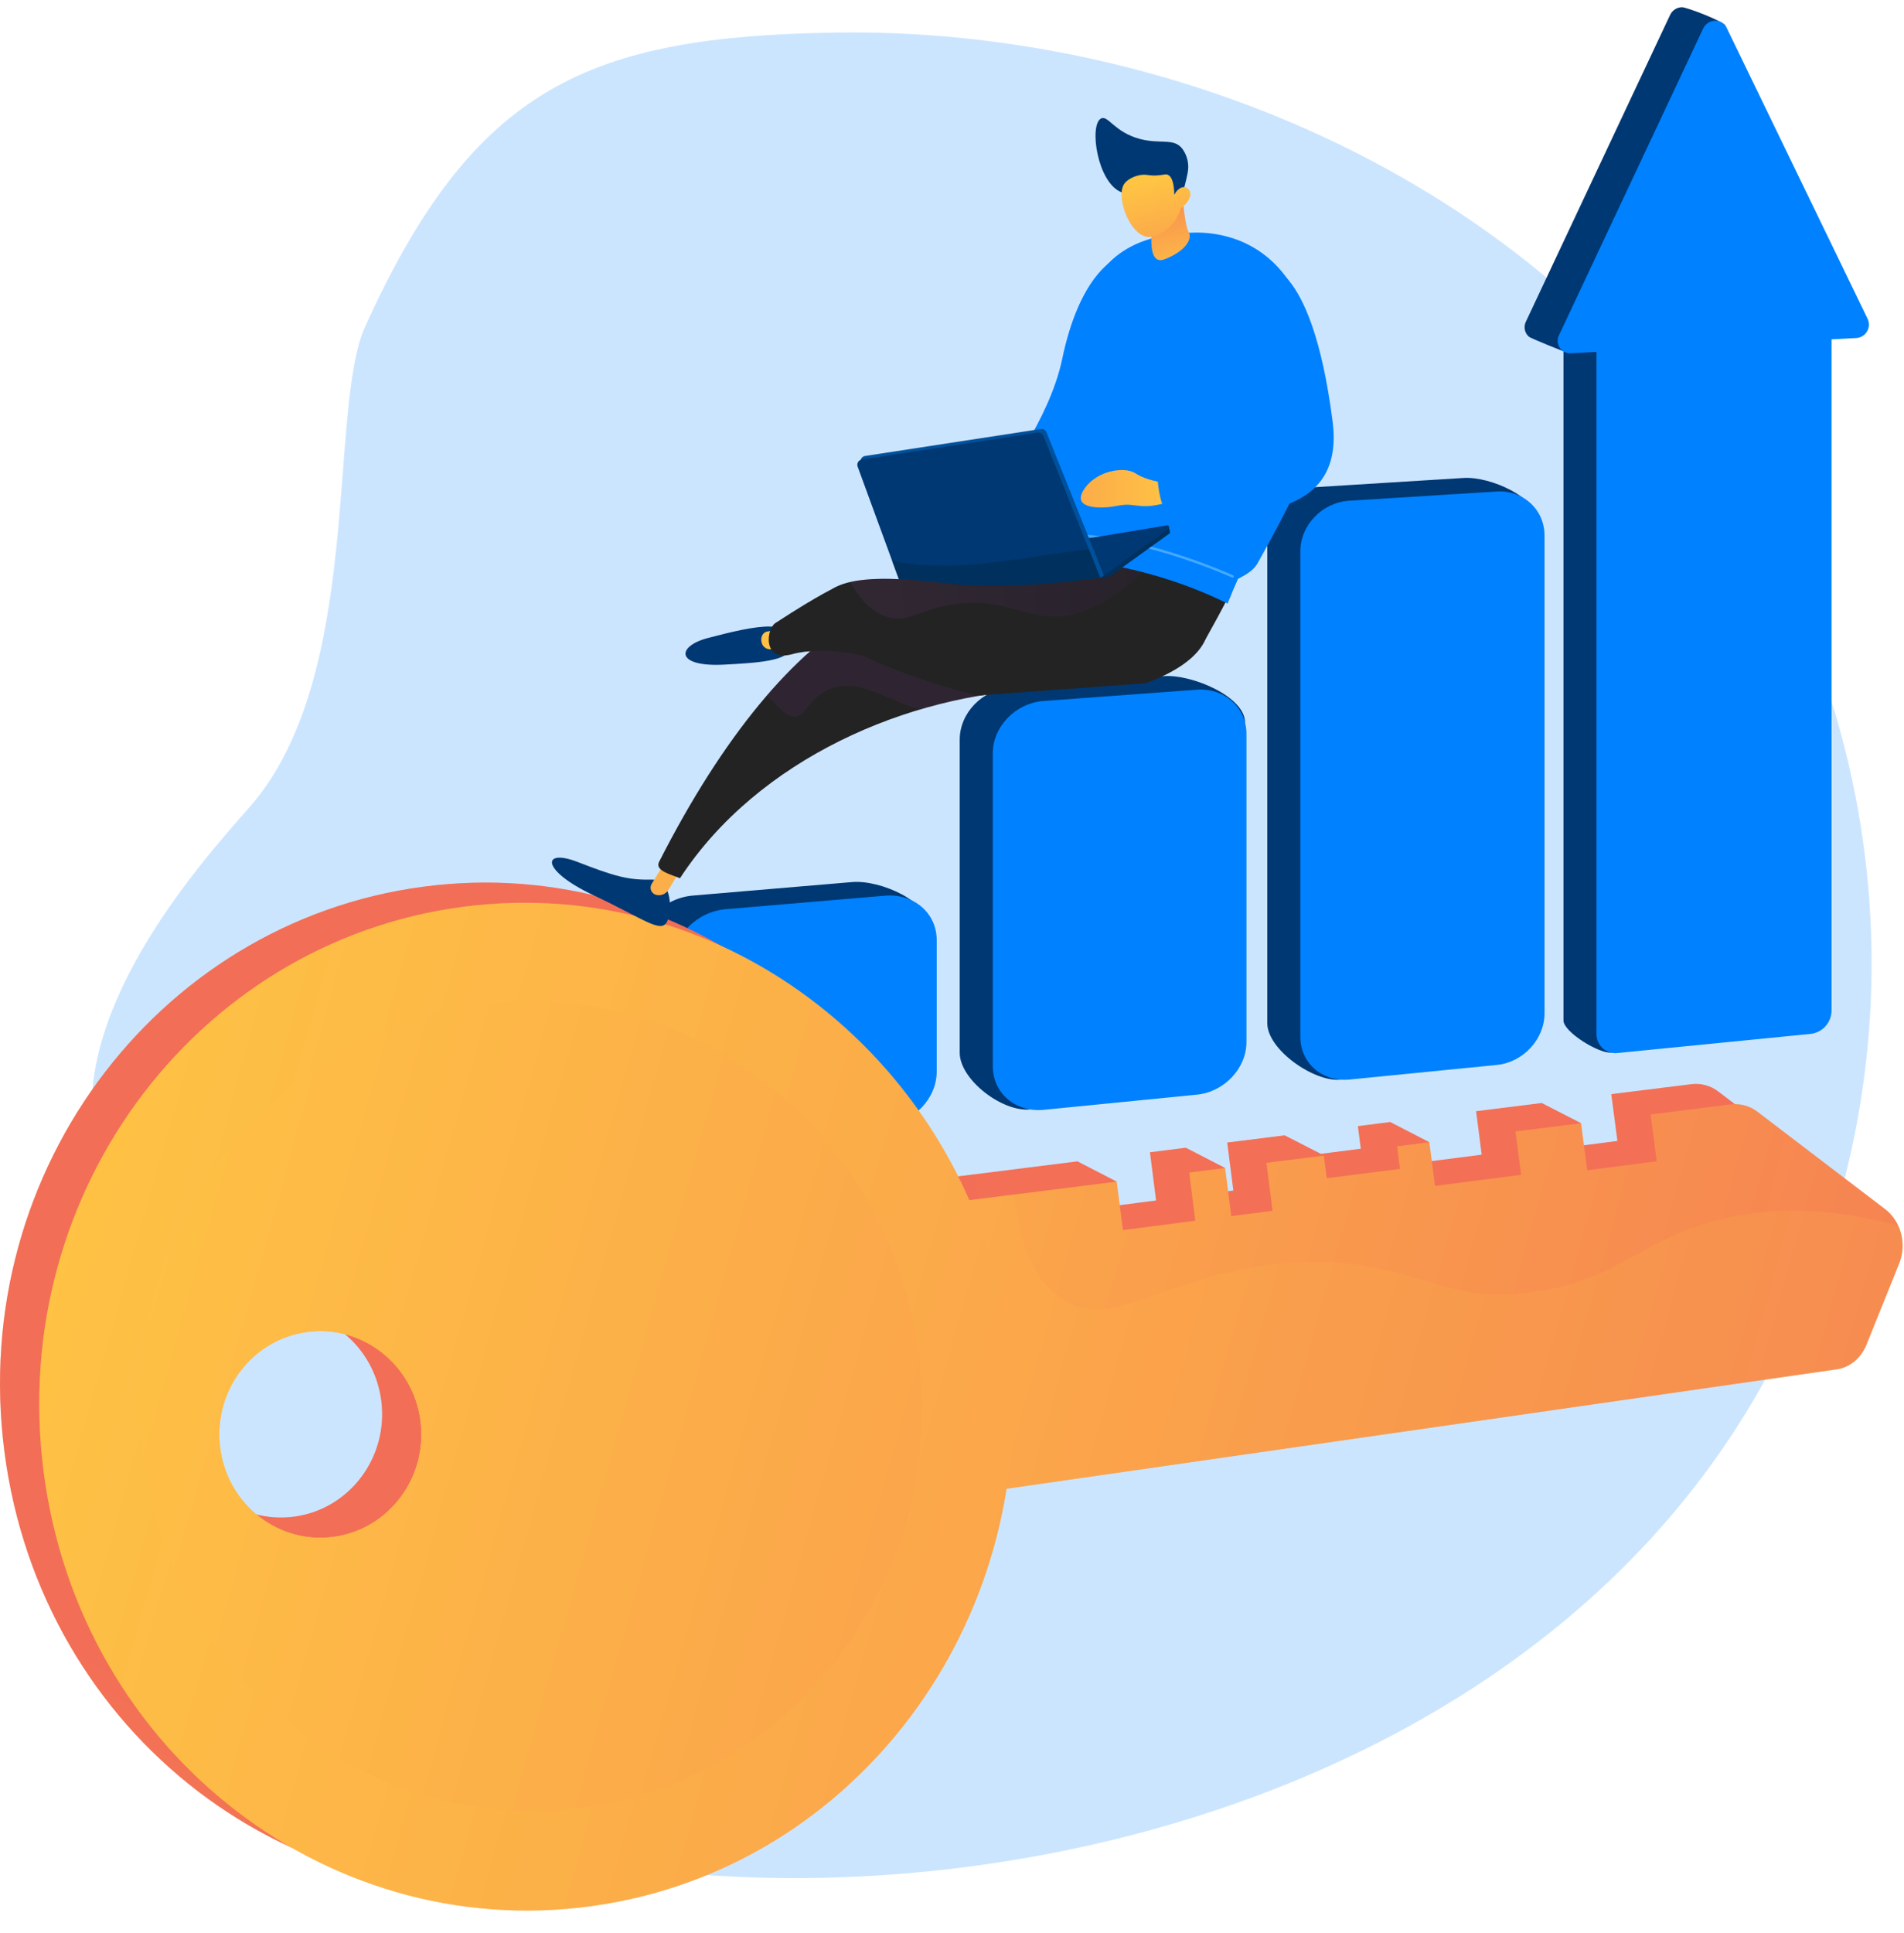
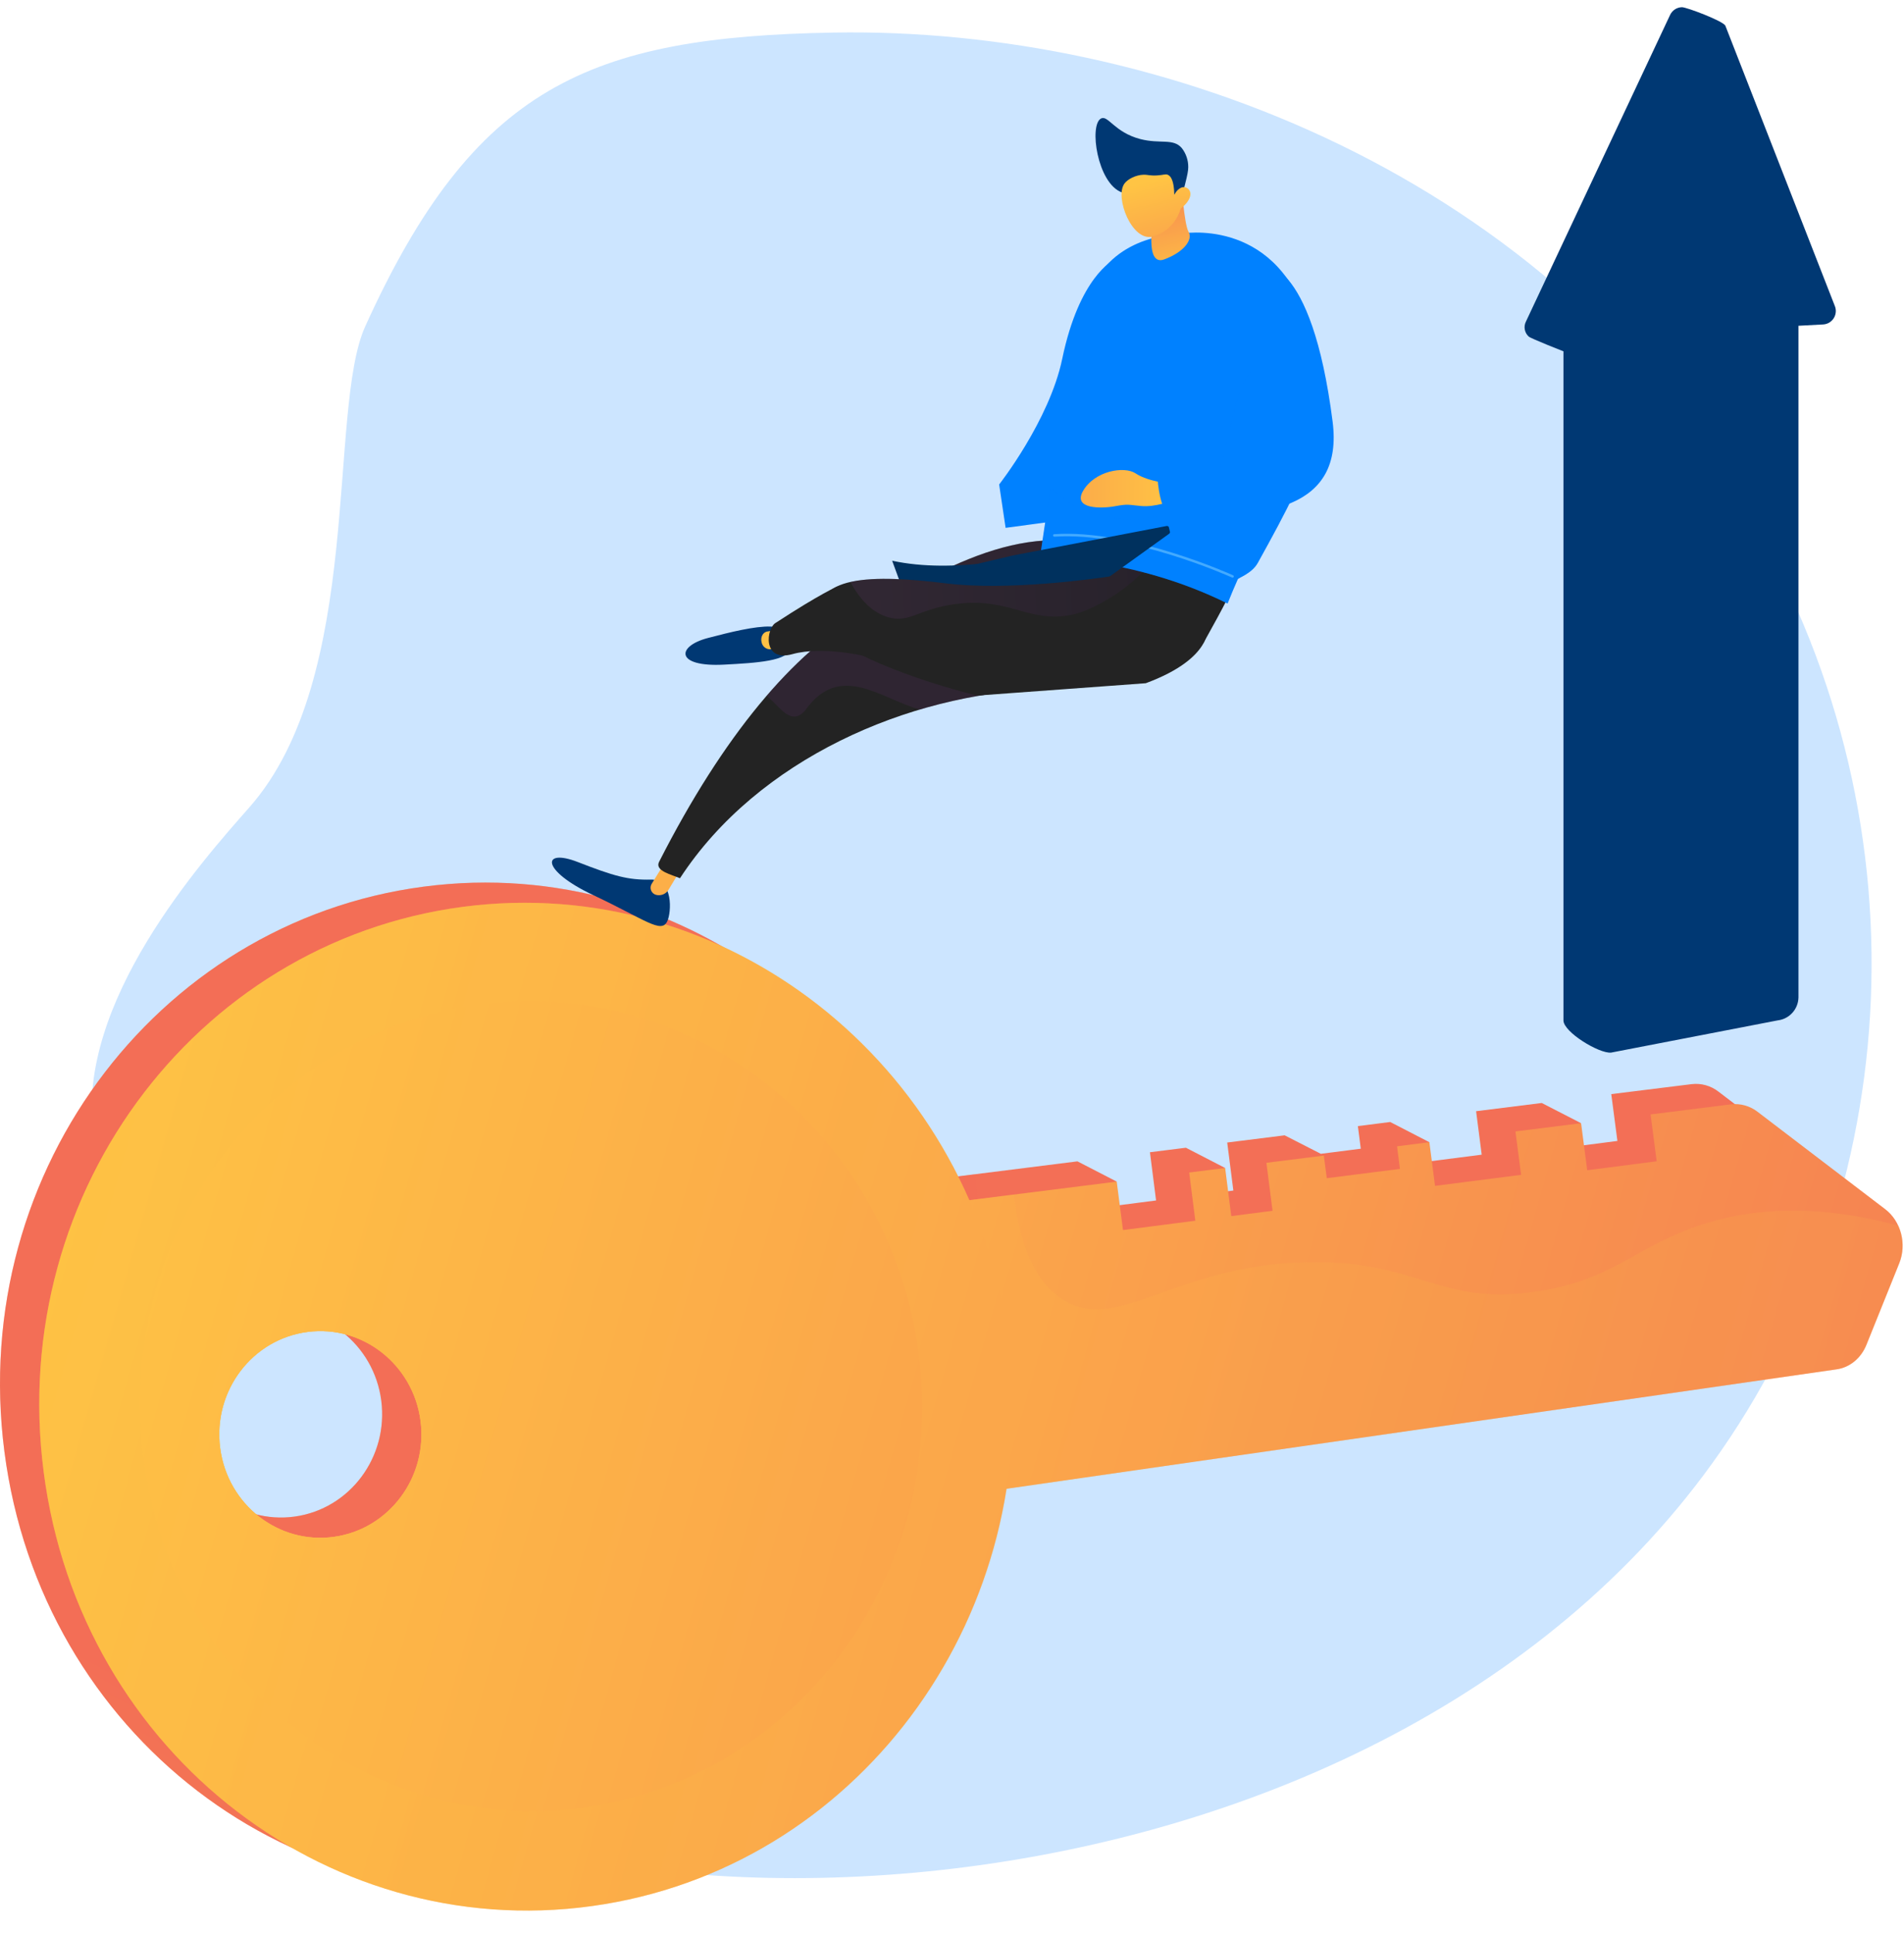
<svg xmlns="http://www.w3.org/2000/svg" width="201" height="204" viewBox="0 0 201 204">
  <defs>
    <linearGradient id="prefix__a" x1="13.27%" x2="36.381%" y1="79.714%" y2="59.856%">
      <stop offset="0%" stop-color="#FFC444" />
      <stop offset="100%" stop-color="#F36F56" />
    </linearGradient>
    <linearGradient id="prefix__b" x1="-149.996%" x2="-114.894%" y1="72.39%" y2="6.885%">
      <stop offset="0%" stop-color="#FFC444" />
      <stop offset="100%" stop-color="#F36F56" />
    </linearGradient>
    <linearGradient id="prefix__c" x1="-68.561%" x2="-48.924%" y1="61.752%" y2="42.607%">
      <stop offset="0%" stop-color="#FFC444" />
      <stop offset="100%" stop-color="#F36F56" />
    </linearGradient>
    <linearGradient id="prefix__d" x1="-43.581%" x2="142.185%" y1="40.642%" y2="58.435%">
      <stop offset="0%" stop-color="#FFC444" />
      <stop offset="100%" stop-color="#F36F56" />
    </linearGradient>
    <linearGradient id="prefix__e" x1="1.883%" x2="238.015%" y1="34.195%" y2="102.817%">
      <stop offset="0%" stop-color="#FFC444" />
      <stop offset="100%" stop-color="#F36F56" />
    </linearGradient>
    <linearGradient id="prefix__f" x1="-3.841%" x2="235.847%" y1="44.238%" y2="80.63%">
      <stop offset="0%" stop-color="#FFC444" />
      <stop offset="100%" stop-color="#F36F56" />
    </linearGradient>
    <linearGradient id="prefix__g" x1="-9.839%" x2="283.864%" y1="30.329%" y2="115.697%">
      <stop offset="0%" stop-color="#FFC444" />
      <stop offset="100%" stop-color="#F36F56" />
    </linearGradient>
    <linearGradient id="prefix__h" x1="270.599%" x2="-703.827%" y1="-790.417%" y2="2659.07%">
      <stop offset="0%" stop-color="#FFC444" />
      <stop offset="100%" stop-color="#F36F56" />
    </linearGradient>
    <linearGradient id="prefix__i" x1="105.389%" x2="-241.892%" y1="47.323%" y2="44.922%">
      <stop offset="0%" stop-color="#FFC444" />
      <stop offset="100%" stop-color="#F36F56" />
    </linearGradient>
    <linearGradient id="prefix__j" x1="58.927%" x2="37.397%" y1="119.208%" y2="-35.201%">
      <stop offset="0%" stop-color="#FFC444" />
      <stop offset="100%" stop-color="#F36F56" />
    </linearGradient>
    <linearGradient id="prefix__k" x1="44.037%" x2="116.298%" y1="11.167%" y2="264.565%">
      <stop offset="0%" stop-color="#FFC444" />
      <stop offset="100%" stop-color="#F36F56" />
    </linearGradient>
    <linearGradient id="prefix__l" x1="164.217%" x2="-3531.929%" y1="-223.37%" y2="6907.066%">
      <stop offset="0%" stop-color="#FFC444" />
      <stop offset="100%" stop-color="#F36F56" />
    </linearGradient>
    <linearGradient id="prefix__m" x1="123.74%" x2=".795%" y1="49.262%" y2="49.957%">
      <stop offset="0%" stop-color="#311944" />
      <stop offset="100%" stop-color="#6B3976" />
    </linearGradient>
  </defs>
  <g fill="none">
    <path fill="#0081FF" d="M87.99 2.676c-25.807.458-37.936 5.656-49.433 31.002-4.013 8.852-.1 36.994-12.227 50.748-5.048 5.727-18.339 20.602-16.481 34.439 3.864 28.748 6.494 48.314 16.45 59.706 24.946 28.54 115.058 27.72 153.54-23.671 20.99-28.03 24.22-67.915 5.024-100.875-21.13-36.287-62.317-51.963-96.874-51.349z" opacity=".2" transform="translate(0 .761)" />
    <g>
      <g fill="#003873">
-         <path d="M23.361 119.958l-15.857 3.07c-3.208.32-7.457-3.148-7.457-6.094v-5.638c0-2.945 2.609-5.565 5.826-5.856l17.497-1.57c3.133-.282 5.666 1.84 5.666 4.734v5.541c-.009 2.904-2.542 5.502-5.675 5.813zM57.586 116.572l-15.252 2.967c-3.083.306-7.15-3.09-7.15-5.975V99.442c0-2.887 2.507-5.437 5.59-5.7l16.812-1.425c3.02-.253 8.263 2.085 8.263 4.926l-2.818 13.65c0 2.838-2.433 5.38-5.445 5.68zM90.492 113.315l-14.1 2.995c-2.964.293-7.44-3.156-7.44-5.986V77.29c0-2.83 2.41-5.3 5.374-5.519l16.166-1.186c2.897-.217 8.582 2.123 8.582 4.908l-3.344 32.261c0 2.785-2.34 5.275-5.238 5.56zM122.155 110.183l-12.968 2.984c-2.85.284-7.767-3.183-7.767-5.96v-51.22c0-2.776 2.317-5.17 5.178-5.348l15.56-.965c2.787-.173 7.928 2.058 7.928 4.79l-2.889 50.284c0 2.72-2.254 5.16-5.042 5.435z" transform="translate(0 .761) translate(32.362)" />
        <path d="M161.316 31.477L149.78 1.952C149.534 1.45 145.69 0 145.2 0c-.542.009-1.03.328-1.258.822l-15.22 32.36c-.264.53-.142 1.175.298 1.571.246.217 3.668 1.56 3.668 1.56v70.604c0 1.232 3.778 3.52 5.025 3.396l17.597-3.402c1.23-.144 2.165-1.18 2.187-2.425V33.615l2.602-.139c.466-.024.89-.277 1.133-.677s.275-.895.084-1.322z" transform="translate(0 .761) translate(32.362)" />
      </g>
      <g fill="#0081FF">
-         <path d="M23.4 120.092l-17.495 1.735c-3.208.319-5.825-1.81-5.825-4.756v-5.639c0-2.943 2.61-5.564 5.825-5.855l17.495-1.568c3.135-.282 5.666 1.839 5.666 4.734v5.548c0 2.893-2.529 5.49-5.666 5.801zM57.627 116.705l-16.811 1.663c-3.084.306-5.59-1.785-5.59-4.671V99.574c0-2.884 2.506-5.437 5.59-5.697l16.81-1.425c3.021-.256 5.446 1.839 5.446 4.68v13.893c0 2.832-2.433 5.382-5.445 5.68zM90.533 113.45l-16.168 1.6c-2.963.293-5.373-1.763-5.373-4.594V77.423c0-2.82 2.41-5.3 5.373-5.517l16.168-1.187c2.897-.217 5.238 1.872 5.238 4.657v32.513c0 2.784-2.34 5.274-5.238 5.56zM122.194 110.316l-15.558 1.54c-2.852.281-5.178-1.736-5.178-4.514V56.12c0-2.776 2.32-5.168 5.178-5.346l15.558-.968c2.79-.173 5.042 1.902 5.042 4.635v50.429c0 2.732-2.252 5.17-5.042 5.446zM161.357 31.609L146.464.867c-.496-1.023-1.983-.975-2.481.08l-15.22 32.366c-.212.424-.182.93.08 1.324s.715.616 1.185.58l2.693-.143v71.967c-.007.582.239 1.138.672 1.524.434.385 1.013.563 1.587.486l20.36-2.015c1.23-.14 2.17-1.173 2.196-2.418v-70.87l2.602-.14c.466-.024.89-.277 1.133-.677.244-.4.276-.894.086-1.322z" transform="translate(0 .761) translate(32.362) translate(3.452 1.301)" />
-       </g>
+         </g>
    </g>
    <g>
      <path fill="url(#prefix__a)" d="M69.53 35.176l44.215-5.558 4.145 2.138-3.484 2.974 7.637-.985-.647-5.088 3.795-.477 4.144 2.138-3.488 2.94 4.354-.56-.648-5.067 6.063-.76 3.82 1.951 4.219-.538-.309-2.385 3.413-.434 4.147 2.138-2.282 2.308 7.795-.998-.592-4.587 6.93-.867 4.153 2.132-3.501 2.819 7.335-.946-.647-4.942 8.483-1.052c1.016-.12 2.038.166 2.844.798l13.463 10.263c1.663 1.268 2.291 3.686 1.48 5.699l-3.467 8.614c-.57 1.414-1.75 2.386-3.129 2.587L82.777 64.81 69.53 35.176z" transform="translate(0 .761) translate(0 92.17)" />
      <path fill="url(#prefix__b)" d="M59.668 105.874c27.555-4.554 46.306-31.078 42.653-59.366C98.67 18.219 73.827-2.427 46.058.473 17.39 3.47-3.407 30.263.464 60.233c3.87 29.972 30.755 50.343 59.204 45.641zM31.133 67.1c-5.856.826-11.26-3.37-12.037-9.378-.777-6.007 3.379-11.494 9.245-12.244 5.825-.748 11.143 3.459 11.91 9.395.765 5.935-3.302 11.407-9.118 12.227z" transform="translate(0 .761) translate(0 92.17)" />
      <path fill="url(#prefix__c)" d="M102.13 62.025l87.641-12.6c1.379-.198 2.56-1.173 3.129-2.587l3.467-8.61c.503-1.282.46-2.715-.117-3.965-9.819-2.66-17.01-1.58-22.192.4-5.879 2.244-8.125 5.235-15.534 6.469-10.714 1.785-12.83-3.277-24.686-3.015-14.347.321-20.194 7.857-26.032 3.767-2.086-1.46-4.197-4.437-4.908-10.902l-4.693.59c-8.83-20.193-29.5-33.463-52.138-31.1C17.389 3.47-3.407 30.263.464 60.235c3.87 29.971 30.755 50.342 59.204 45.64 22.461-3.713 39.06-22.006 42.461-43.849zm-73.787-16.55c5.825-.748 11.144 3.46 11.91 9.395.765 5.936-3.302 11.408-9.118 12.228-5.856.826-11.26-3.37-12.037-9.378-.777-6.007 3.377-11.488 9.243-12.242l.002-.002z" opacity=".3" style="mix-blend-mode:multiply" transform="translate(0 .761) translate(0 92.17)" />
      <path fill="url(#prefix__d)" d="M73.674 37.315l44.216-5.559.66 5.112 7.638-.985-.648-5.087 3.795-.478.648 5.077 4.356-.56-.648-5.065 6.063-.761.309 2.385 7.726-.98-.307-2.386 3.413-.433.596 4.61 9.087-1.166-.597-4.58 6.93-.868.647 4.964 7.335-.946-.647-4.942 8.468-1.065c1.016-.12 2.037.166 2.844.798l13.462 10.265c1.664 1.268 2.292 3.686 1.48 5.699l-3.467 8.61c-.57 1.414-1.75 2.385-3.128 2.587L86.923 66.948 73.674 37.315z" transform="translate(0 .761) translate(0 92.17)" />
      <path fill="url(#prefix__e)" d="M63.812 108.002c27.556-4.555 46.307-31.076 42.654-59.364C102.813 20.349 77.972-.288 50.203 2.602 21.534 5.606.738 32.4 4.608 62.372c3.871 29.971 30.756 50.342 59.204 45.63zM35.277 69.238c-5.855.826-11.26-3.37-12.036-9.377-.777-6.008 3.378-11.495 9.244-12.245 5.826-.75 11.144 3.47 11.91 9.395.766 5.925-3.301 11.407-9.118 12.227z" transform="translate(0 .761) translate(0 92.17)" />
      <path fill="url(#prefix__f)" d="M106.274 64.165l87.642-12.602c1.378-.197 2.559-1.173 3.128-2.587l3.467-8.61c.503-1.282.461-2.715-.116-3.964-9.819-2.661-17.008-1.581-22.186.399-5.877 2.244-8.125 5.235-15.534 6.469-10.714 1.785-12.83-3.277-24.686-3.014-14.364.32-20.21 7.857-26.047 3.769-2.087-1.46-4.197-4.437-4.909-10.902l-4.692.59C93.512 13.518 72.84.247 50.203 2.603 21.534 5.605.738 32.4 4.608 62.371c3.871 29.971 30.756 50.342 59.204 45.63 22.462-3.702 39.06-21.995 42.462-43.837zM32.488 47.616c5.825-.75 11.143 3.47 11.909 9.395.766 5.925-3.301 11.407-9.118 12.227-5.855.826-11.26-3.37-12.036-9.377-.777-6.008 3.376-11.499 9.242-12.245h.003z" opacity=".3" style="mix-blend-mode:multiply" transform="translate(0 .761) translate(0 92.17)" />
      <path fill="url(#prefix__g)" d="M62.477 97.668C84.71 94.122 99.93 72.788 96.98 49.926c-2.952-22.863-23.068-39.44-45.442-36.972-22.951 2.533-39.482 24.05-36.401 48 3.08 23.949 24.529 40.348 47.34 36.714zm-27.2-28.43c-5.855.826-11.26-3.37-12.036-9.377-.777-6.008 3.378-11.495 9.244-12.245 5.826-.75 11.144 3.47 11.91 9.395.766 5.925-3.301 11.407-9.118 12.227z" transform="translate(0 .761) translate(0 92.17)" />
    </g>
    <g>
      <g>
        <g>
          <path fill="#003873" d="M12.19 7.105c.444-.942.66-4.455-1.74-4.398-2.398.056-3.896-.371-7.71-1.855-3.814-1.483-3.93.868 1.618 3.483 5.55 2.616 7.204 4.108 7.832 2.77z" transform="translate(0 .761) translate(58.252 11.494) translate(0 44.675) translate(0 33.181)" />
          <path fill="url(#prefix__h)" d="M13.627 1.618l-1.308 2.169c-.275.447-.81.662-1.316.529-.236-.064-.429-.236-.52-.464-.09-.229-.068-.487.06-.697L12.474.04l1.154 1.579z" transform="translate(0 .761) translate(58.252 11.494) translate(0 44.675) translate(0 33.181)" />
        </g>
        <g>
          <path fill="#232323" d="M51.78 2.251c4.084 1.796.321 13.151-11.282 13.555-14.058.49-29.972 7.351-38.187 19.94-.822-.37-2.7-.765-2.203-1.734C6.904 20.659 14.33 11.872 21.51 7.859 32.362 1.794 40.142-2.865 51.78 2.251z" transform="translate(0 .761) translate(58.252 11.494) translate(0 44.675) translate(11.219)" />
          <path fill="#552D63" d="M15.519 18.052c-1.53 1.694-2.63-.405-4.058-1.561 3.342-3.884 6.716-6.777 10.04-8.634 10.855-6.072 18.641-10.722 30.27-5.606 4.084 1.796.322 13.151-11.281 13.555-4.348.171-8.656.89-12.827 2.136-4.094-1.07-8.448-5.131-12.144.11z" opacity=".24" transform="translate(0 .761) translate(58.252 11.494) translate(0 44.675) translate(11.219)" />
        </g>
      </g>
      <path fill="#232323" d="M67.907 55.94l.863-.313s2.852-5.022 3.284-6.289c.529-1.546-10.87-1.43-15.562-4.533-4.93-3.253.897 5.45.897 5.45l10.518 5.685z" transform="translate(0 .761) translate(58.252 11.494)" />
      <g>
        <path fill="#0081FF" d="M12.265 3.054S8.66 4.77 6.852 13.464C5.491 19.988.192 26.722.192 26.722L.874 31.3l5.91-.796 1.583-1.963 1.773-13.43 2.125-12.058z" transform="translate(0 .761) translate(58.252 11.494) translate(47.033 12.145)" />
        <g fill="#0081FF">
          <path d="M15.102.256s9.651-1.807 13.237 8.872c3.31 9.855.962 14.828-5.163 25.875-.615 1.11-2.039 1.566-2.108 1.718-.365.824-.727 1.676-1.079 2.563C9.795 34.235.18 34.482.18 34.482s2.805-19.54 4.617-26.297C6.662 1.223 12.542.434 15.102.255z" transform="translate(0 .761) translate(58.252 11.494) translate(47.033 12.145) translate(4.315)" />
          <path d="M7.577 30.193c4.585.867 10.065-1.15 11.286-4.41.92-2.456.939-3.268 1.838-6.94.725-2.962 1.334-3.593 3.968-6.733 1.224-1.472 2.2-3.137 2.887-4.927.301.634.564 1.285.787 1.952 3.31 9.854.962 14.827-5.163 25.874-.615 1.11-2.039 1.566-2.108 1.718-.364.824-.727 1.676-1.078 2.563C9.795 34.235.179 34.482.179 34.482s.514-3.096 1.122-7.414c1.99 1.776 3.333 2.572 6.276 3.125z" opacity=".29" transform="translate(0 .761) translate(58.252 11.494) translate(47.033 12.145) translate(4.315)" />
        </g>
        <path fill="url(#prefix__i)" d="M18.395 28.466s-1.726.651-3.144.536c-1.417-.115-1.344-.258-2.841.017-1.454.267-4.473.31-3.361-1.613 1.234-2.138 4.351-2.642 5.538-1.86 1.143.752 2.777.943 2.777.943l1.03 1.977z" transform="translate(0 .761) translate(58.252 11.494) translate(47.033 12.145)" />
        <path fill="#0081FF" d="M27.793 3.48s5.348-1.038 7.603 16.617c1.167 9.157-6.932 10.395-17.379 9.786-1.048-1.126-1.124-4.195-1.124-4.195s13.09 1.11 11.183-5.985c-2.139-7.955-3.554-16.092-.283-16.222zM17.18 4.736h.216c2.677-.167 4.934-3.253 5.029-3.38.041-.06.028-.142-.03-.185-.059-.04-.14-.027-.181.03-.024.03-2.28 3.115-4.835 3.273-.7.046-1.243-.132-1.614-.523-.712-.748-.583-2.049-.58-2.062.004-.07-.047-.131-.117-.14-.07-.007-.133.04-.145.11 0 .058-.144 1.435.648 2.272.426.422 1.012.642 1.61.605z" transform="translate(0 .761) translate(58.252 11.494) translate(47.033 12.145)" />
        <path fill="#43AAFF" d="M24.835 36.558c.06-.001.113-.045.126-.105.013-.06-.017-.12-.072-.147-.106-.047-10.788-4.888-18.887-4.337-.072.006-.126.069-.12.14.007.071.067.124.137.122 8.037-.542 18.656 4.268 18.77 4.316.015.007.03.01.046.01z" transform="translate(0 .761) translate(58.252 11.494) translate(47.033 12.145)" />
      </g>
      <g>
        <path fill="url(#prefix__j)" d="M9.061 6.87s.294 4.555.773 5.342c.479.787-.453 2.123-2.574 2.906-2.12.783-1.133-4.405-1.133-4.405L9.061 6.87z" transform="translate(0 .761) translate(58.252 11.494) translate(57.39)" />
        <path fill="#003873" d="M2.785 8.046C.196 7.098-.695.926.59.249c.738-.388 1.409 1.453 4.142 2.17 2.128.548 3.483-.114 4.39.958.445.573.683 1.281.676 2.008 0 .364-.093.848-.336 1.8-.216.846-.195.811-.266 1.06-.32 1.064-.796 2.074-1.41 2.998-.236-.39-.505-.76-.805-1.102-.39-.445-.833-.839-1.32-1.171-1.194-.783-2.13-.653-2.875-.924z" transform="translate(0 .761) translate(58.252 11.494) translate(57.39)" />
        <path fill="url(#prefix__k)" d="M8.999 9.76s-.563 2.341-2.977 2.95c-2.158.547-4-4.12-2.971-5.58.343-.485 1.204-.917 2.004-.947.475-.017.68.117 1.452.072.712-.042.876-.174 1.126-.07.317.13.663.586.695 2.117.272-.542.708-.868 1.102-.805.14.026.268.09.372.187.47.449.198 1.305-.803 2.075z" transform="translate(0 .761) translate(58.252 11.494) translate(57.39)" />
      </g>
      <g>
        <path fill="#00315E" d="M32.75 10.286c.09-.017.182.02.234.096 0 0 .108.433.112.457.042.096.01.208-.076.267L25.937 16.2l-16.59-1.11 7.182-1.694 16.222-3.11z" transform="translate(0 .761) translate(58.252 11.494) translate(32.147 32.964)" />
-         <path fill="#003873" d="M32.738 10.228c.071-.03.153-.019.214.029.06.047.092.123.082.2-.01.077-.06.142-.132.172l-7.085 5.094-16.59-1.108 7.183-1.696 16.328-2.691z" transform="translate(0 .761) translate(58.252 11.494) translate(32.147 32.964)" />
-         <path fill="#00519B" d="M26.132 15.495L20.076.395c-.097-.243-.348-.386-.605-.345L.917 2.897c-.166.027-.312.126-.397.271-.086.145-.102.322-.043.48l5.21 14.213c.09.245.336.396.593.365l19.44-2.433.412-.298z" transform="translate(0 .761) translate(58.252 11.494) translate(32.147 32.964)" />
-         <path fill="#003873" d="M25.937 16.2L19.737.77c-.096-.242-.346-.386-.602-.347L.58 3.273c-.166.026-.311.125-.397.27-.085.146-.101.322-.043.48l5.21 14.216c.091.244.336.395.594.364L25.937 16.2z" transform="translate(0 .761) translate(58.252 11.494) translate(32.147 32.964)" />
        <path fill="#00315E" d="M25.937 16.2l-19.99 2.403c-.259.03-.504-.12-.594-.364l-1.57-4.288c6.627 1.416 13.794-.416 20.76-1.22l1.394 3.47z" transform="translate(0 .761) translate(58.252 11.494) translate(32.147 32.964)" />
      </g>
      <g>
        <path fill="#003873" d="M11.102 8.599c-.025-.98.23-2.156-2.032-2.234-1.642-.056-4.26.59-6.628 1.212-3.32.868-3.452 3.076 1.715 2.807 3.394-.178 6.982-.388 6.945-1.785z" transform="translate(0 .761) translate(58.252 11.494) translate(14.024 47.495)" />
        <path fill="url(#prefix__l)" d="M8.123 8.024c.09.473.53.793 1.005.733 1.012-.167.674-.61.544-1.123-.13-.514.153-.987-1.005-.735-.432.104-.673.62-.544 1.125z" transform="translate(0 .761) translate(58.252 11.494) translate(14.024 47.495)" />
        <path fill="#232323" d="M17.126 1.978l-1 .154s-1.805.765-6.473 3.817c-1.04.531-1.51 4.224 1.726 3.327 3.236-.898 7.922.266 7.922.266l-2.175-7.564z" transform="translate(0 .761) translate(58.252 11.494) translate(14.024 47.495)" />
        <path fill="#232323" d="M27.648 1.817c6.423.792 15.558-.475 17.42-.763C47.454.685 55.113 4.14 55.208 6.32c0 0 .701 3.35-6.53 6.026l-17.776 1.302c-6.207-1.49-15.627-4.95-16.378-7.513C12.956.81 20.04.878 27.648 1.817z" transform="translate(0 .761) translate(58.252 11.494) translate(14.024 47.495)" />
        <path fill="url(#prefix__m)" d="M23.44 5.112c-4.614.967-6.633-1.937-12.489-1.098-3.795.545-4.729 2.02-6.955 1.367C2.237 4.867.96 3.4.022 1.666c2.53-.575 6.256-.328 10.14.151 6.237.768 15.033-.403 17.243-.735.064-.01 1.313-.965 1.313-.965s1.239.267 2.14.503c-2.42 2.512-5.734 4.151-7.419 4.492z" opacity=".2" transform="translate(0 .761) translate(58.252 11.494) translate(14.024 47.495) translate(17.476)" />
      </g>
    </g>
  </g>
</svg>